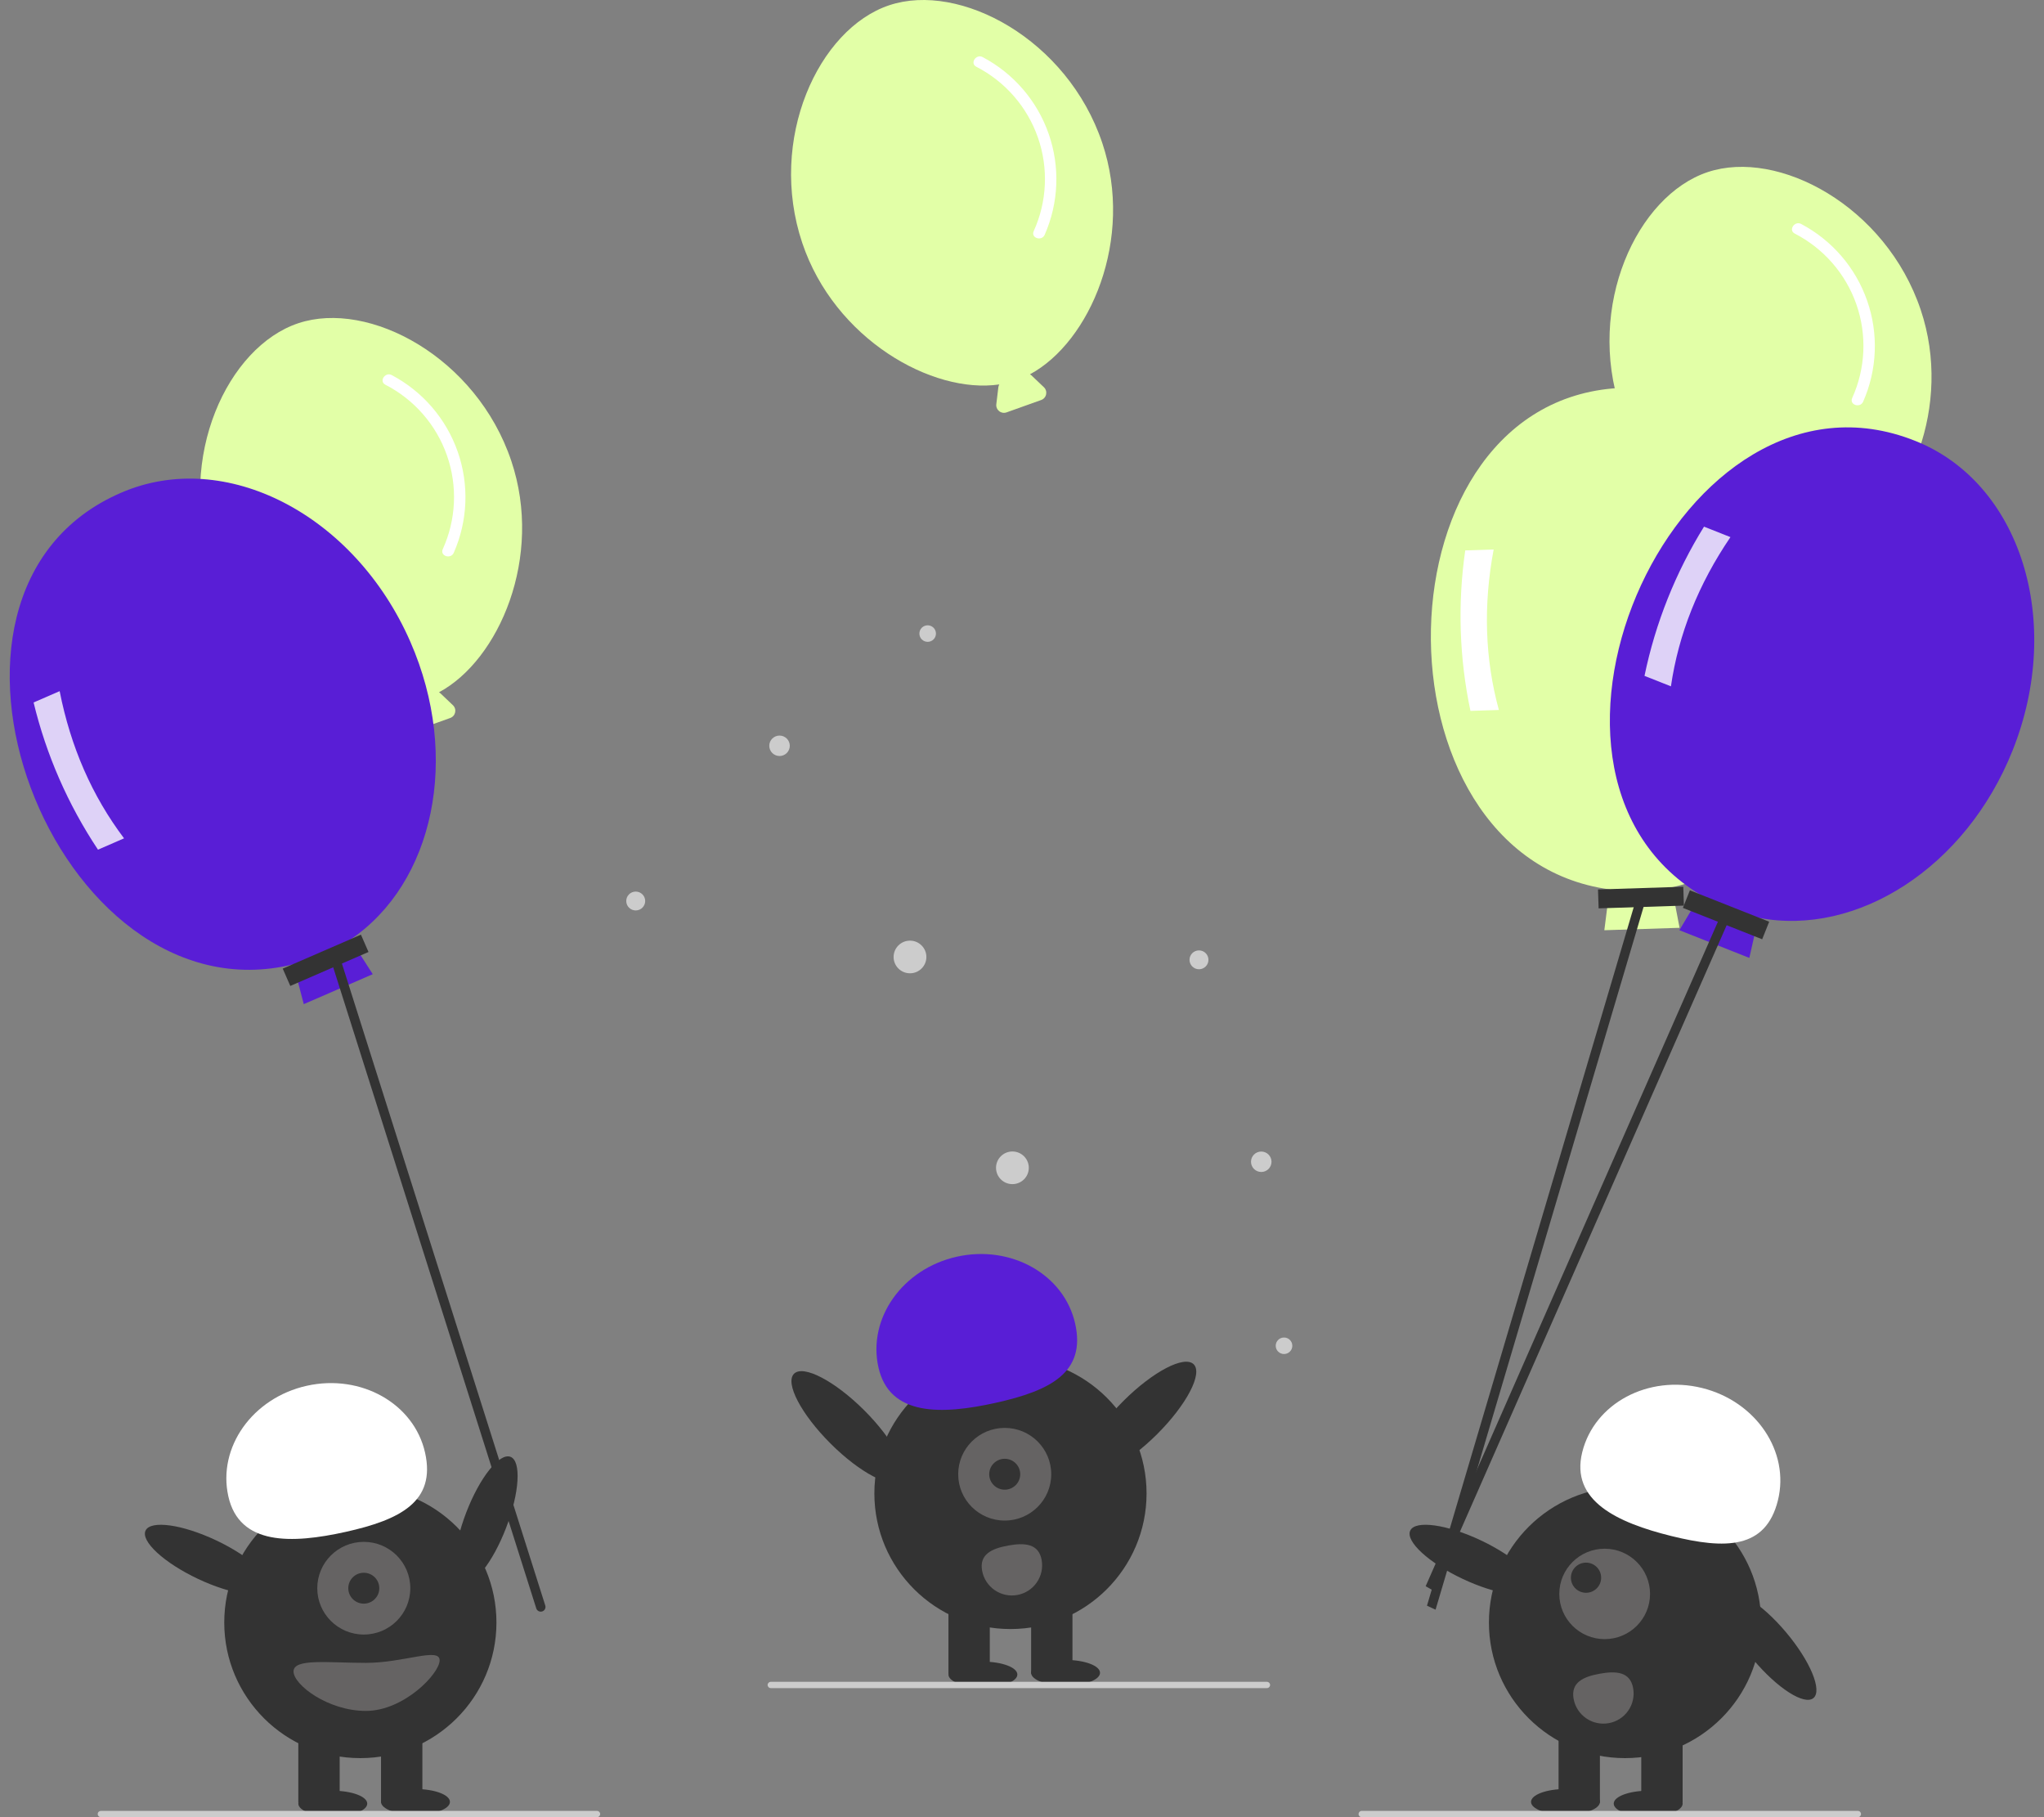
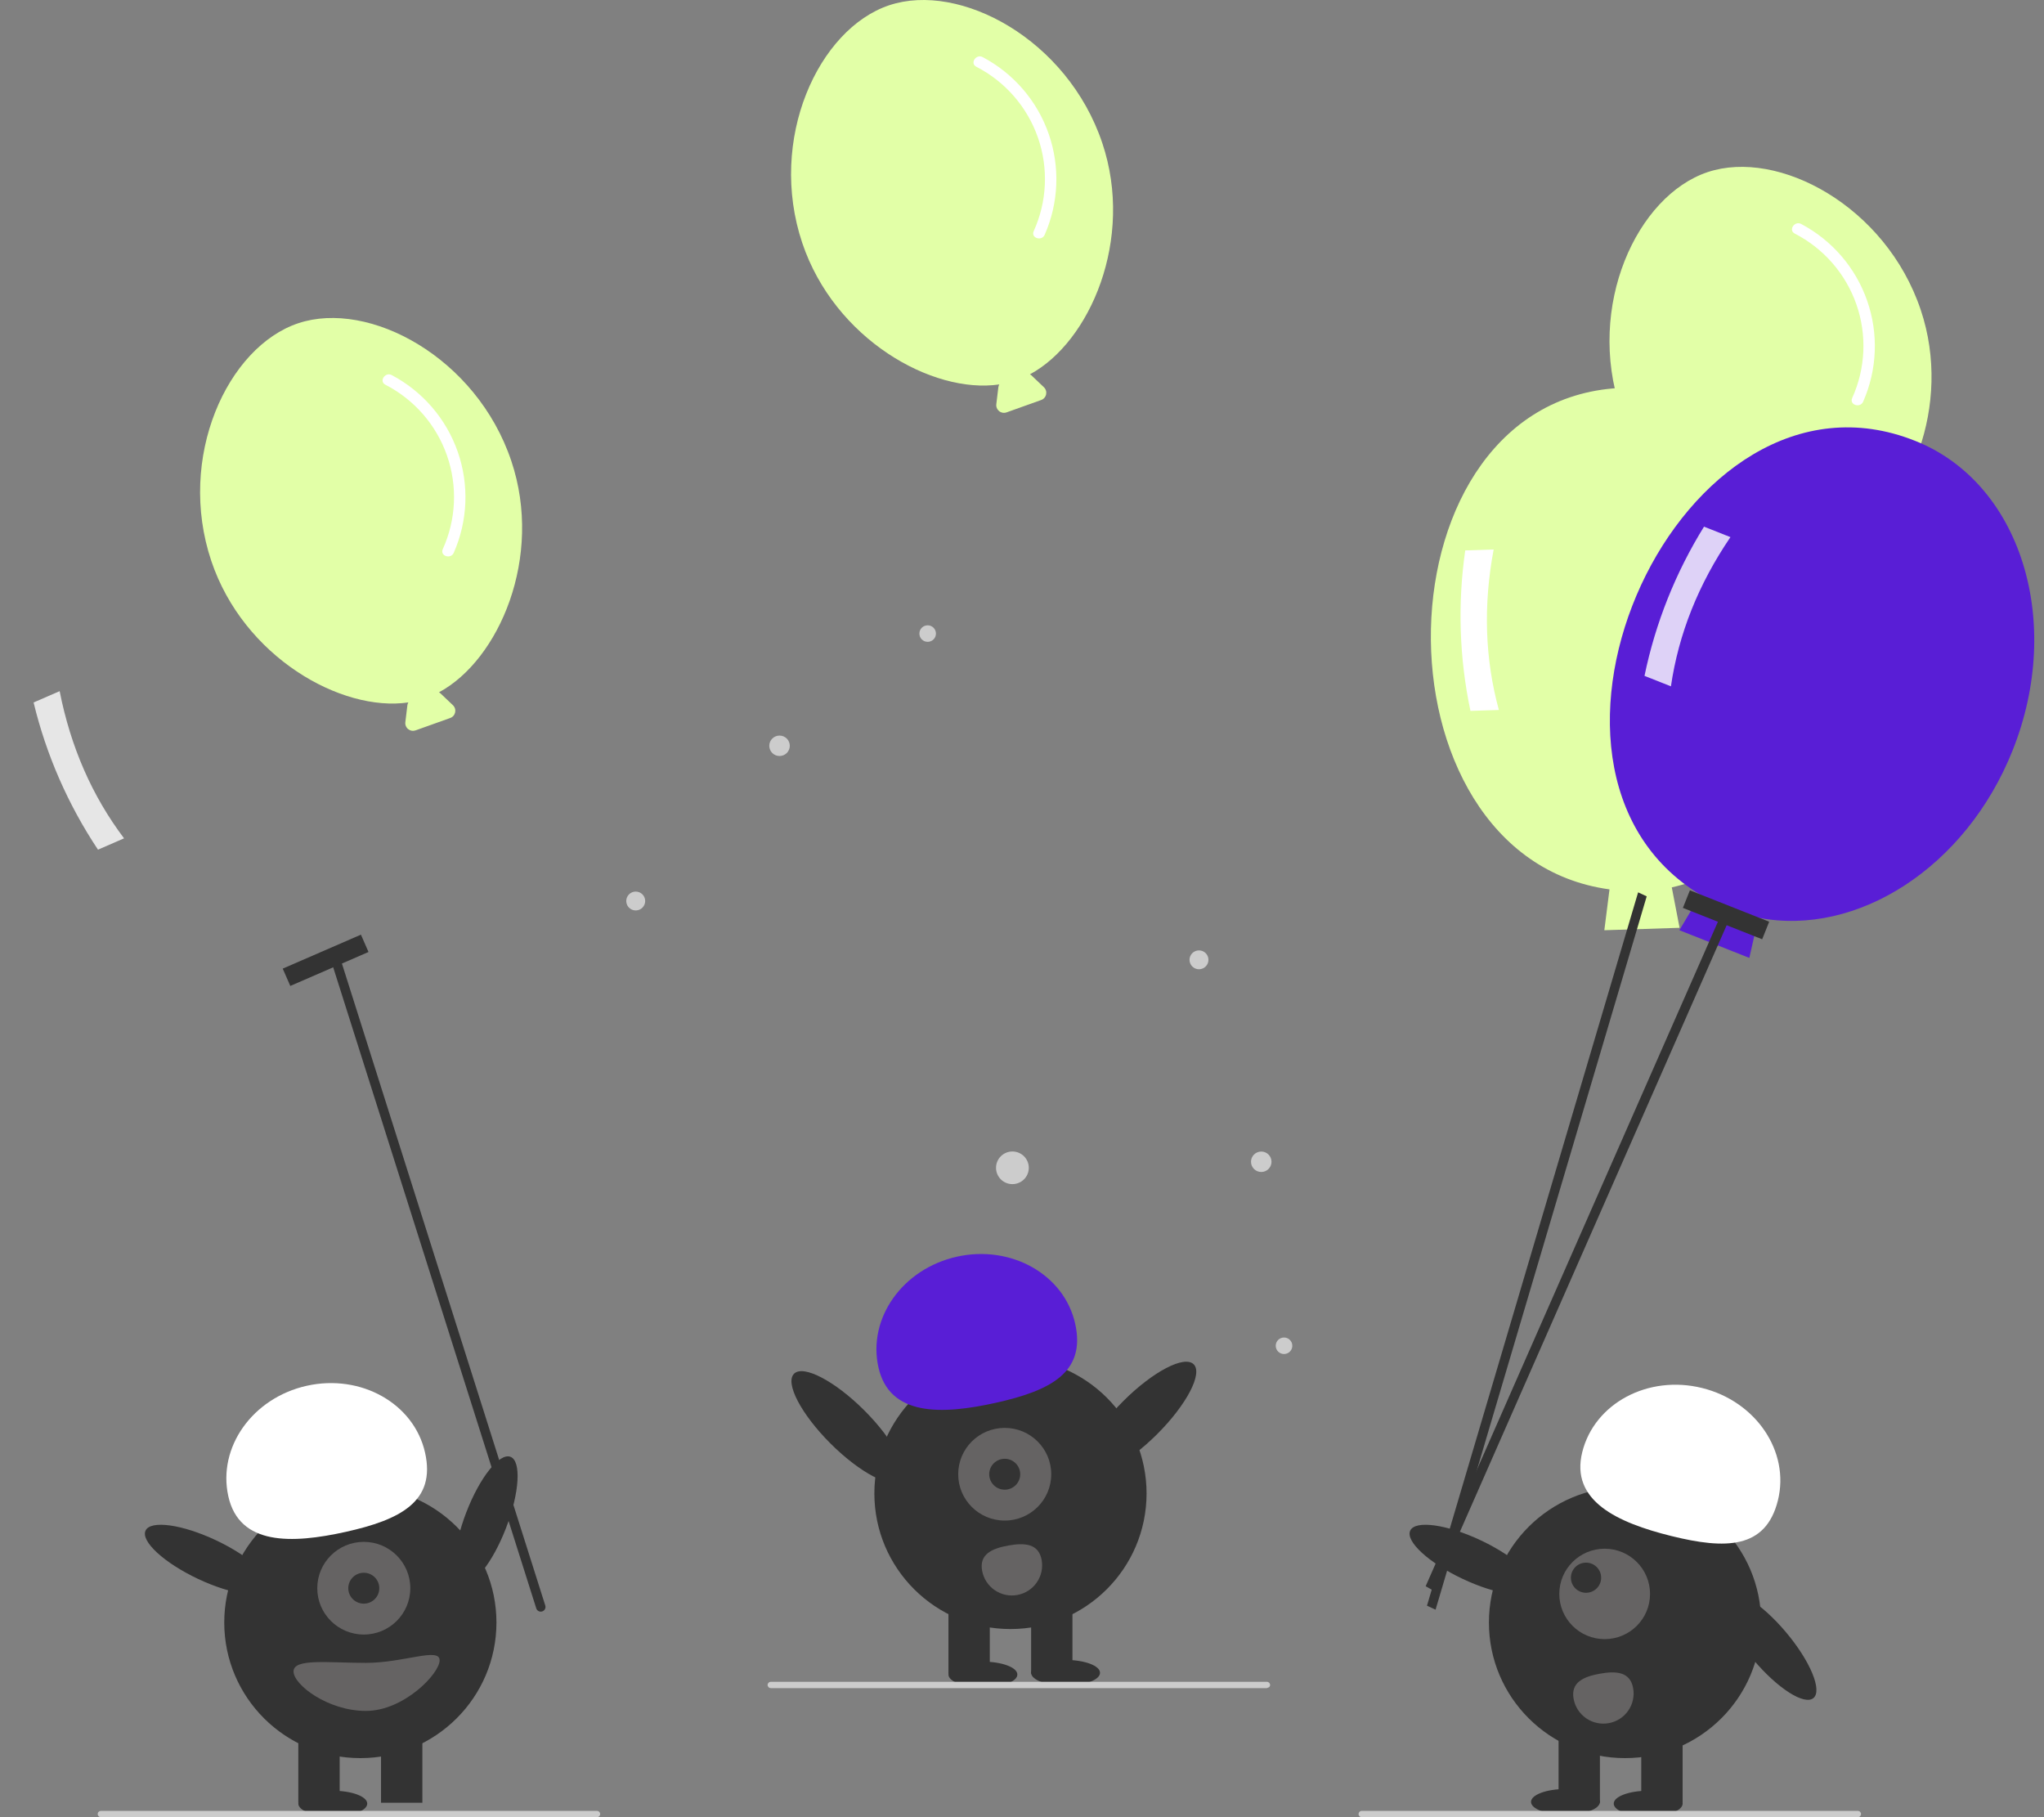
<svg xmlns="http://www.w3.org/2000/svg" width="198" height="176" viewBox="0 0 198 176" fill="none">
  <rect x="0" y="0" width="198" height="176" fill="#808080" stroke="none" />
  <g clip-path="url(#clip0_6853_4153)">
    <path d="M49.53 44.645C46.158 34.604 35.744 29.023 28.894 31.306C22.043 33.589 17.097 44.288 20.469 54.33C23.59 63.624 33.048 68.99 39.555 68.032C39.508 68.114 39.477 68.203 39.464 68.296L39.265 69.949C39.25 70.075 39.267 70.203 39.316 70.32C39.364 70.437 39.442 70.541 39.541 70.62C39.641 70.699 39.759 70.751 39.885 70.772C40.011 70.793 40.139 70.781 40.259 70.738L43.611 69.541C43.731 69.498 43.838 69.426 43.922 69.33C44.006 69.234 44.063 69.119 44.09 68.995C44.116 68.871 44.111 68.742 44.073 68.621C44.035 68.499 43.967 68.39 43.875 68.302L42.667 67.152C42.624 67.113 42.577 67.079 42.526 67.05C48.329 63.935 52.658 53.96 49.53 44.645Z" fill="#E2FFA7" />
    <path d="M37.325 37.258C40.125 38.697 42.264 41.153 43.299 44.118C44.335 47.083 44.188 50.331 42.889 53.191C42.599 53.849 43.666 54.195 43.954 53.541C45.318 50.447 45.456 46.953 44.342 43.76C43.228 40.568 40.944 37.913 37.947 36.328C37.314 35.994 36.688 36.921 37.325 37.258Z" fill="white" />
    <path d="M186.058 30.009C182.685 19.967 172.272 14.386 165.421 16.669C158.57 18.952 153.624 29.652 156.996 39.693C160.118 48.987 169.576 54.353 176.082 53.395C176.035 53.477 176.005 53.566 175.991 53.659L175.792 55.312C175.777 55.438 175.795 55.566 175.843 55.683C175.891 55.801 175.969 55.904 176.069 55.983C176.168 56.062 176.287 56.114 176.412 56.135C176.538 56.156 176.667 56.144 176.787 56.102L180.138 54.904C180.258 54.862 180.365 54.789 180.449 54.693C180.533 54.598 180.591 54.482 180.617 54.358C180.644 54.234 180.638 54.105 180.6 53.984C180.563 53.863 180.495 53.753 180.403 53.665L179.195 52.515C179.152 52.476 179.104 52.442 179.053 52.414C184.856 49.298 189.186 39.323 186.058 30.009Z" fill="#E2FFA7" />
    <path d="M173.852 22.621C176.653 24.061 178.791 26.516 179.827 29.481C180.862 32.446 180.715 35.694 179.417 38.554C179.127 39.212 180.193 39.558 180.481 38.904C181.845 35.81 181.984 32.316 180.869 29.123C179.755 25.931 177.471 23.276 174.474 21.691C173.842 21.358 173.215 22.285 173.852 22.621Z" fill="white" />
    <path d="M106.776 13.847C103.404 3.806 92.99 -1.775 86.14 0.508C79.289 2.791 74.343 13.49 77.715 23.532C80.836 32.826 90.295 38.192 96.801 37.234C96.754 37.315 96.723 37.405 96.71 37.498L96.511 39.151C96.496 39.277 96.513 39.404 96.562 39.522C96.61 39.639 96.688 39.742 96.787 39.822C96.887 39.901 97.005 39.953 97.131 39.974C97.257 39.995 97.386 39.983 97.505 39.94L100.857 38.743C100.977 38.7 101.084 38.628 101.168 38.532C101.252 38.436 101.31 38.321 101.336 38.197C101.362 38.073 101.357 37.944 101.319 37.823C101.282 37.701 101.214 37.592 101.121 37.504L99.913 36.354C99.87 36.315 99.823 36.281 99.772 36.252C105.575 33.137 109.904 23.162 106.776 13.847Z" fill="#E2FFA7" />
    <path d="M94.567 6.46C97.368 7.899 99.506 10.355 100.542 13.32C101.577 16.285 101.43 19.533 100.131 22.393C99.841 23.051 100.908 23.396 101.196 22.743C102.56 19.648 102.698 16.154 101.584 12.962C100.47 9.77 98.186 7.115 95.189 5.53C94.556 5.196 93.93 6.123 94.567 6.46Z" fill="white" />
    <path d="M89.862 62.164C90.306 62.164 90.665 61.806 90.665 61.364C90.665 60.922 90.306 60.563 89.862 60.563C89.418 60.563 89.059 60.922 89.059 61.364C89.059 61.806 89.418 62.164 89.862 62.164Z" fill="#CCCCCC" />
-     <path d="M88.15 94.267C89.026 94.267 89.737 93.559 89.737 92.686C89.737 91.813 89.026 91.105 88.15 91.105C87.273 91.105 86.562 91.813 86.562 92.686C86.562 93.559 87.273 94.267 88.15 94.267Z" fill="#CCCCCC" />
    <path d="M61.581 88.18C62.088 88.18 62.498 87.77 62.498 87.266C62.498 86.761 62.088 86.352 61.581 86.352C61.075 86.352 60.664 86.761 60.664 87.266C60.664 87.77 61.075 88.18 61.581 88.18Z" fill="#CCCCCC" />
    <path d="M75.513 73.222C76.061 73.222 76.506 72.778 76.506 72.232C76.506 71.686 76.061 71.243 75.513 71.243C74.964 71.243 74.519 71.686 74.519 72.232C74.519 72.778 74.964 73.222 75.513 73.222Z" fill="#CCCCCC" />
    <path d="M124.382 131.142C124.825 131.142 125.185 130.784 125.185 130.342C125.185 129.9 124.825 129.542 124.382 129.542C123.938 129.542 123.578 129.9 123.578 130.342C123.578 130.784 123.938 131.142 124.382 131.142Z" fill="#CCCCCC" />
    <path d="M98.071 114.687C98.948 114.687 99.659 113.979 99.659 113.106C99.659 112.233 98.948 111.525 98.071 111.525C97.195 111.525 96.484 112.233 96.484 113.106C96.484 113.979 97.195 114.687 98.071 114.687Z" fill="#CCCCCC" />
    <path d="M116.144 93.876C116.65 93.876 117.061 93.466 117.061 92.962C117.061 92.457 116.65 92.049 116.144 92.049C115.637 92.049 115.227 92.457 115.227 92.962C115.227 93.466 115.637 93.876 116.144 93.876Z" fill="#CCCCCC" />
    <path d="M122.177 113.51C122.725 113.51 123.17 113.067 123.17 112.52C123.17 111.974 122.725 111.531 122.177 111.531C121.628 111.531 121.184 111.974 121.184 112.52C121.184 113.067 121.628 113.51 122.177 113.51Z" fill="#CCCCCC" />
    <path d="M175.667 164.462C176.543 163.731 175.359 160.885 173.022 158.104C170.685 155.324 168.08 153.662 167.204 154.393C166.328 155.124 167.512 157.97 169.849 160.751C172.186 163.531 174.791 165.193 175.667 164.462Z" fill="#333333" />
    <path d="M157.414 170.28C164.695 170.28 170.598 164.4 170.598 157.147C170.598 149.894 164.695 144.015 157.414 144.015C150.133 144.015 144.23 149.894 144.23 157.147C144.23 164.4 150.133 170.28 157.414 170.28Z" fill="#333333" />
    <path d="M162.993 167.454H158.988V174.602H162.993V167.454Z" fill="#333333" />
    <path d="M154.982 167.454H150.977V174.602H154.982V167.454Z" fill="#333333" />
    <path d="M159.658 175.932C161.501 175.932 162.996 175.374 162.996 174.685C162.996 173.997 161.501 173.438 159.658 173.438C157.815 173.438 156.32 173.997 156.32 174.685C156.32 175.374 157.815 175.932 159.658 175.932Z" fill="#333333" />
    <path d="M151.646 175.766C153.49 175.766 154.984 175.207 154.984 174.519C154.984 173.83 153.49 173.272 151.646 173.272C149.803 173.272 148.309 173.83 148.309 174.519C148.309 175.207 149.803 175.766 151.646 175.766Z" fill="#333333" />
    <path d="M153.272 140.639C154.45 135.917 159.646 133.138 164.879 134.432C170.111 135.726 173.399 140.604 172.222 145.326C171.045 150.049 167.139 150.064 161.906 148.77C156.674 147.476 152.095 145.362 153.272 140.639Z" fill="white" />
    <path d="M148.521 153.868C149.011 152.839 146.741 150.745 143.452 149.191C140.163 147.637 137.099 147.211 136.609 148.24C136.12 149.269 138.389 151.362 141.679 152.916C144.968 154.47 148.031 154.896 148.521 153.868Z" fill="#333333" />
    <path d="M155.442 158.755C157.87 158.755 159.838 156.794 159.838 154.376C159.838 151.958 157.87 149.998 155.442 149.998C153.015 149.998 151.047 151.958 151.047 154.376C151.047 156.794 153.015 158.755 155.442 158.755Z" fill="#656363" />
    <path d="M153.637 154.266C154.446 154.266 155.102 153.613 155.102 152.807C155.102 152.001 154.446 151.347 153.637 151.347C152.828 151.347 152.172 152.001 152.172 152.807C152.172 153.613 152.828 154.266 153.637 154.266Z" fill="#333333" />
    <path d="M158.2 163.498C158.268 163.876 158.262 164.263 158.181 164.637C158.1 165.012 157.945 165.367 157.726 165.682C157.507 165.997 157.228 166.267 156.905 166.474C156.581 166.682 156.22 166.824 155.841 166.893C155.463 166.962 155.074 166.955 154.698 166.874C154.322 166.794 153.966 166.64 153.649 166.421C153.333 166.203 153.063 165.925 152.854 165.603C152.645 165.281 152.503 164.921 152.434 164.544L152.433 164.538C152.144 162.952 153.376 162.391 154.968 162.104C156.561 161.816 157.911 161.912 158.2 163.498Z" fill="#656363" />
    <path d="M49.028 147.966C50.328 144.579 50.516 141.503 49.449 141.097C48.381 140.69 46.462 143.107 45.162 146.494C43.862 149.882 43.674 152.957 44.742 153.364C45.809 153.77 47.728 151.354 49.028 147.966Z" fill="#333333" />
    <path d="M34.906 170.28C42.187 170.28 48.09 164.4 48.09 157.147C48.09 149.894 42.187 144.015 34.906 144.015C27.625 144.015 21.723 149.894 21.723 157.147C21.723 164.4 27.625 170.28 34.906 170.28Z" fill="#333333" />
    <path d="M32.904 167.454H28.898V174.602H32.904V167.454Z" fill="#333333" />
    <path d="M40.915 167.454H36.91V174.602H40.915V167.454Z" fill="#333333" />
    <path d="M32.236 175.932C34.079 175.932 35.574 175.374 35.574 174.685C35.574 173.997 34.079 173.438 32.236 173.438C30.393 173.438 28.898 173.997 28.898 174.685C28.898 175.374 30.393 175.932 32.236 175.932Z" fill="#333333" />
-     <path d="M40.248 175.766C42.091 175.766 43.585 175.207 43.585 174.519C43.585 173.83 42.091 173.272 40.248 173.272C38.404 173.272 36.91 173.83 36.91 174.519C36.91 175.207 38.404 175.766 40.248 175.766Z" fill="#333333" />
    <path d="M35.24 158.311C37.729 158.311 39.746 156.302 39.746 153.823C39.746 151.344 37.729 149.334 35.24 149.334C32.752 149.334 30.734 151.344 30.734 153.823C30.734 156.302 32.752 158.311 35.24 158.311Z" fill="#656363" />
    <path d="M35.24 155.319C36.07 155.319 36.742 154.649 36.742 153.823C36.742 152.996 36.07 152.327 35.24 152.327C34.411 152.327 33.738 152.996 33.738 153.823C33.738 154.649 34.411 155.319 35.24 155.319Z" fill="#333333" />
    <path d="M22.121 144.934C21.056 140.185 24.459 135.387 29.721 134.216C34.983 133.046 40.112 135.947 41.176 140.696C42.241 145.445 38.754 147.196 33.491 148.367C28.229 149.537 23.185 149.683 22.121 144.934Z" fill="white" />
    <path d="M26.013 153.868C26.503 152.839 24.234 150.745 20.944 149.191C17.655 147.637 14.591 147.211 14.102 148.24C13.612 149.269 15.881 151.362 19.171 152.916C22.46 154.47 25.524 154.896 26.013 153.868Z" fill="#333333" />
    <path d="M28.434 161.885C28.434 163.17 31.756 165.708 35.443 165.708C39.129 165.708 42.586 162.09 42.586 160.805C42.586 159.519 39.129 161.054 35.443 161.054C31.756 161.054 28.434 160.6 28.434 161.885Z" fill="#656363" />
    <path d="M97.883 157.778C105.164 157.778 111.066 151.898 111.066 144.645C111.066 137.392 105.164 131.513 97.883 131.513C90.602 131.513 84.699 137.392 84.699 144.645C84.699 151.898 90.602 157.778 97.883 157.778Z" fill="#333333" />
    <path d="M95.88 154.952H91.875V162.1H95.88V154.952Z" fill="#333333" />
    <path d="M103.888 154.952H99.883V162.1H103.888V154.952Z" fill="#333333" />
    <path d="M95.213 163.43C97.056 163.43 98.55 162.872 98.55 162.183C98.55 161.494 97.056 160.936 95.213 160.936C93.369 160.936 91.875 161.494 91.875 162.183C91.875 162.872 93.369 163.43 95.213 163.43Z" fill="#333333" />
    <path d="M103.22 163.264C105.064 163.264 106.558 162.705 106.558 162.017C106.558 161.328 105.064 160.77 103.22 160.77C101.377 160.77 99.883 161.328 99.883 162.017C99.883 162.705 101.377 163.264 103.22 163.264Z" fill="#333333" />
    <path d="M85.093 132.432C84.029 127.683 87.432 122.885 92.694 121.714C97.956 120.544 103.085 123.445 104.149 128.194C105.214 132.943 101.726 134.694 96.464 135.865C91.202 137.035 86.158 137.181 85.093 132.432Z" fill="#591ED6" />
    <path d="M112.086 138.906C114.941 136.06 116.528 133.029 115.631 132.136C114.734 131.243 111.693 132.827 108.838 135.673C105.983 138.519 104.395 141.551 105.292 142.443C106.189 143.336 109.231 141.753 112.086 138.906Z" fill="#333333" />
    <path d="M87.257 143.358C88.153 142.465 86.566 139.434 83.711 136.588C80.856 133.742 77.814 132.158 76.917 133.051C76.02 133.944 77.608 136.975 80.463 139.821C83.318 142.668 86.359 144.251 87.257 143.358Z" fill="#333333" />
    <path d="M178.03 61.298C177.592 47.832 168.334 37.203 157.351 37.557C132.907 38.279 132.31 82.931 155.91 86.139L155.41 90.096L162.699 89.861L161.943 85.944C171.437 83.854 178.427 73.506 178.03 61.298Z" fill="#E2FFA7" />
    <path d="M145.194 68.763L142.441 68.852C141.361 63.74 141.19 58.48 141.936 53.309L144.689 53.22C143.672 58.633 143.841 63.814 145.194 68.763Z" fill="white" />
-     <path d="M163.058 85.883L154.797 86.149L154.856 87.978L163.117 87.711L163.058 85.883Z" fill="#333333" />
    <path d="M139.062 155.903L138.23 155.515L158.683 86.426L159.514 86.815L139.062 155.903Z" fill="#333333" />
    <path d="M194.958 72.684C199.953 60.164 195.723 46.737 185.511 42.695C162.809 33.637 144.369 74.34 164.722 86.665L162.679 90.094L169.456 92.777L170.332 88.886C179.874 90.744 190.43 84.036 194.958 72.684Z" fill="#591ED6" />
    <path d="M161.861 66.474L159.301 65.46C160.359 60.344 162.311 55.453 165.066 51.008L167.626 52.022C164.525 56.58 162.603 61.397 161.861 66.474Z" fill="white" fill-opacity="0.8" />
    <path d="M163.698 86.231L163.02 87.932L170.7 90.972L171.379 89.272L163.698 86.231Z" fill="#333333" />
    <path d="M138.9 154.085L138.102 153.632L166.655 88.722L167.453 89.174L138.9 154.085Z" fill="#333333" />
-     <path d="M39.754 62.168C34.35 49.817 21.803 43.35 11.73 47.724C-10.715 57.396 5.301 99.105 28.419 93.395L29.424 97.255L36.109 94.353L33.953 90.992C41.999 85.554 44.654 73.365 39.754 62.168Z" fill="#591ED6" />
    <path d="M12.017 81.196L9.492 82.293C6.592 77.94 4.48 73.115 3.254 68.036L5.779 66.94C6.843 72.343 8.922 77.096 12.017 81.196Z" fill="white" fill-opacity="0.8" />
    <path d="M34.963 90.525L27.387 93.815L28.121 95.492L35.697 92.203L34.963 90.525Z" fill="#333333" />
    <path d="M52.494 156.08C52.375 156.109 52.251 156.09 52.146 156.028C52.042 155.965 51.967 155.864 51.938 155.746L31.977 92.742L32.868 92.522L52.829 155.526C52.843 155.584 52.846 155.645 52.837 155.704C52.828 155.764 52.807 155.821 52.776 155.872C52.745 155.924 52.704 155.968 52.656 156.004C52.607 156.04 52.552 156.066 52.494 156.08Z" fill="#333333" />
    <path d="M57.831 176H9.771C9.69 176 9.612 175.968 9.555 175.911C9.497 175.853 9.465 175.776 9.465 175.695C9.465 175.614 9.497 175.537 9.555 175.479C9.612 175.422 9.69 175.39 9.771 175.39H57.831C57.912 175.39 57.99 175.422 58.047 175.479C58.105 175.537 58.137 175.614 58.137 175.695C58.137 175.776 58.105 175.853 58.047 175.911C57.99 175.968 57.912 176 57.831 176Z" fill="#CCCCCC" />
    <path d="M179.968 176H131.908C131.826 176 131.749 175.968 131.691 175.911C131.634 175.853 131.602 175.776 131.602 175.695C131.602 175.614 131.634 175.537 131.691 175.479C131.749 175.422 131.826 175.39 131.908 175.39H179.968C180.049 175.39 180.127 175.422 180.184 175.479C180.241 175.537 180.274 175.614 180.274 175.695C180.274 175.776 180.241 175.853 180.184 175.911C180.127 175.968 180.049 176 179.968 176Z" fill="#CCCCCC" />
-     <path d="M122.725 163.498H74.665C74.584 163.498 74.506 163.466 74.449 163.408C74.392 163.351 74.359 163.274 74.359 163.193C74.359 163.112 74.392 163.034 74.449 162.977C74.506 162.92 74.584 162.888 74.665 162.888H122.725C122.807 162.888 122.884 162.92 122.942 162.977C122.999 163.034 123.032 163.112 123.032 163.193C123.032 163.274 122.999 163.351 122.942 163.408C122.884 163.466 122.807 163.498 122.725 163.498Z" fill="#CCCCCC" />
+     <path d="M122.725 163.498H74.665C74.584 163.498 74.506 163.466 74.449 163.408C74.392 163.351 74.359 163.274 74.359 163.193C74.359 163.112 74.392 163.034 74.449 162.977C74.506 162.92 74.584 162.888 74.665 162.888H122.725C122.807 162.888 122.884 162.92 122.942 162.977C122.999 163.034 123.032 163.112 123.032 163.193C123.032 163.274 122.999 163.351 122.942 163.408Z" fill="#CCCCCC" />
    <path d="M97.326 147.272C99.815 147.272 101.832 145.263 101.832 142.784C101.832 140.305 99.815 138.296 97.326 138.296C94.838 138.296 92.82 140.305 92.82 142.784C92.82 145.263 94.838 147.272 97.326 147.272Z" fill="#656363" />
    <path d="M97.326 144.28C98.156 144.28 98.828 143.61 98.828 142.784C98.828 141.958 98.156 141.288 97.326 141.288C96.497 141.288 95.824 141.958 95.824 142.784C95.824 143.61 96.497 144.28 97.326 144.28Z" fill="#333333" />
    <path d="M100.903 151.085C101.042 151.847 100.872 152.632 100.429 153.269C99.987 153.905 99.309 154.341 98.544 154.48C97.78 154.618 96.991 154.449 96.352 154.008C95.713 153.568 95.276 152.892 95.137 152.131L95.136 152.125C94.847 150.539 96.079 149.977 97.671 149.69C99.264 149.403 100.614 149.499 100.903 151.085Z" fill="#656363" />
  </g>
  <defs>
    <clipPath id="clip0_6853_4153">
      <rect width="196.114" height="176" fill="white" transform="translate(0.941)" />
    </clipPath>
  </defs>
</svg>